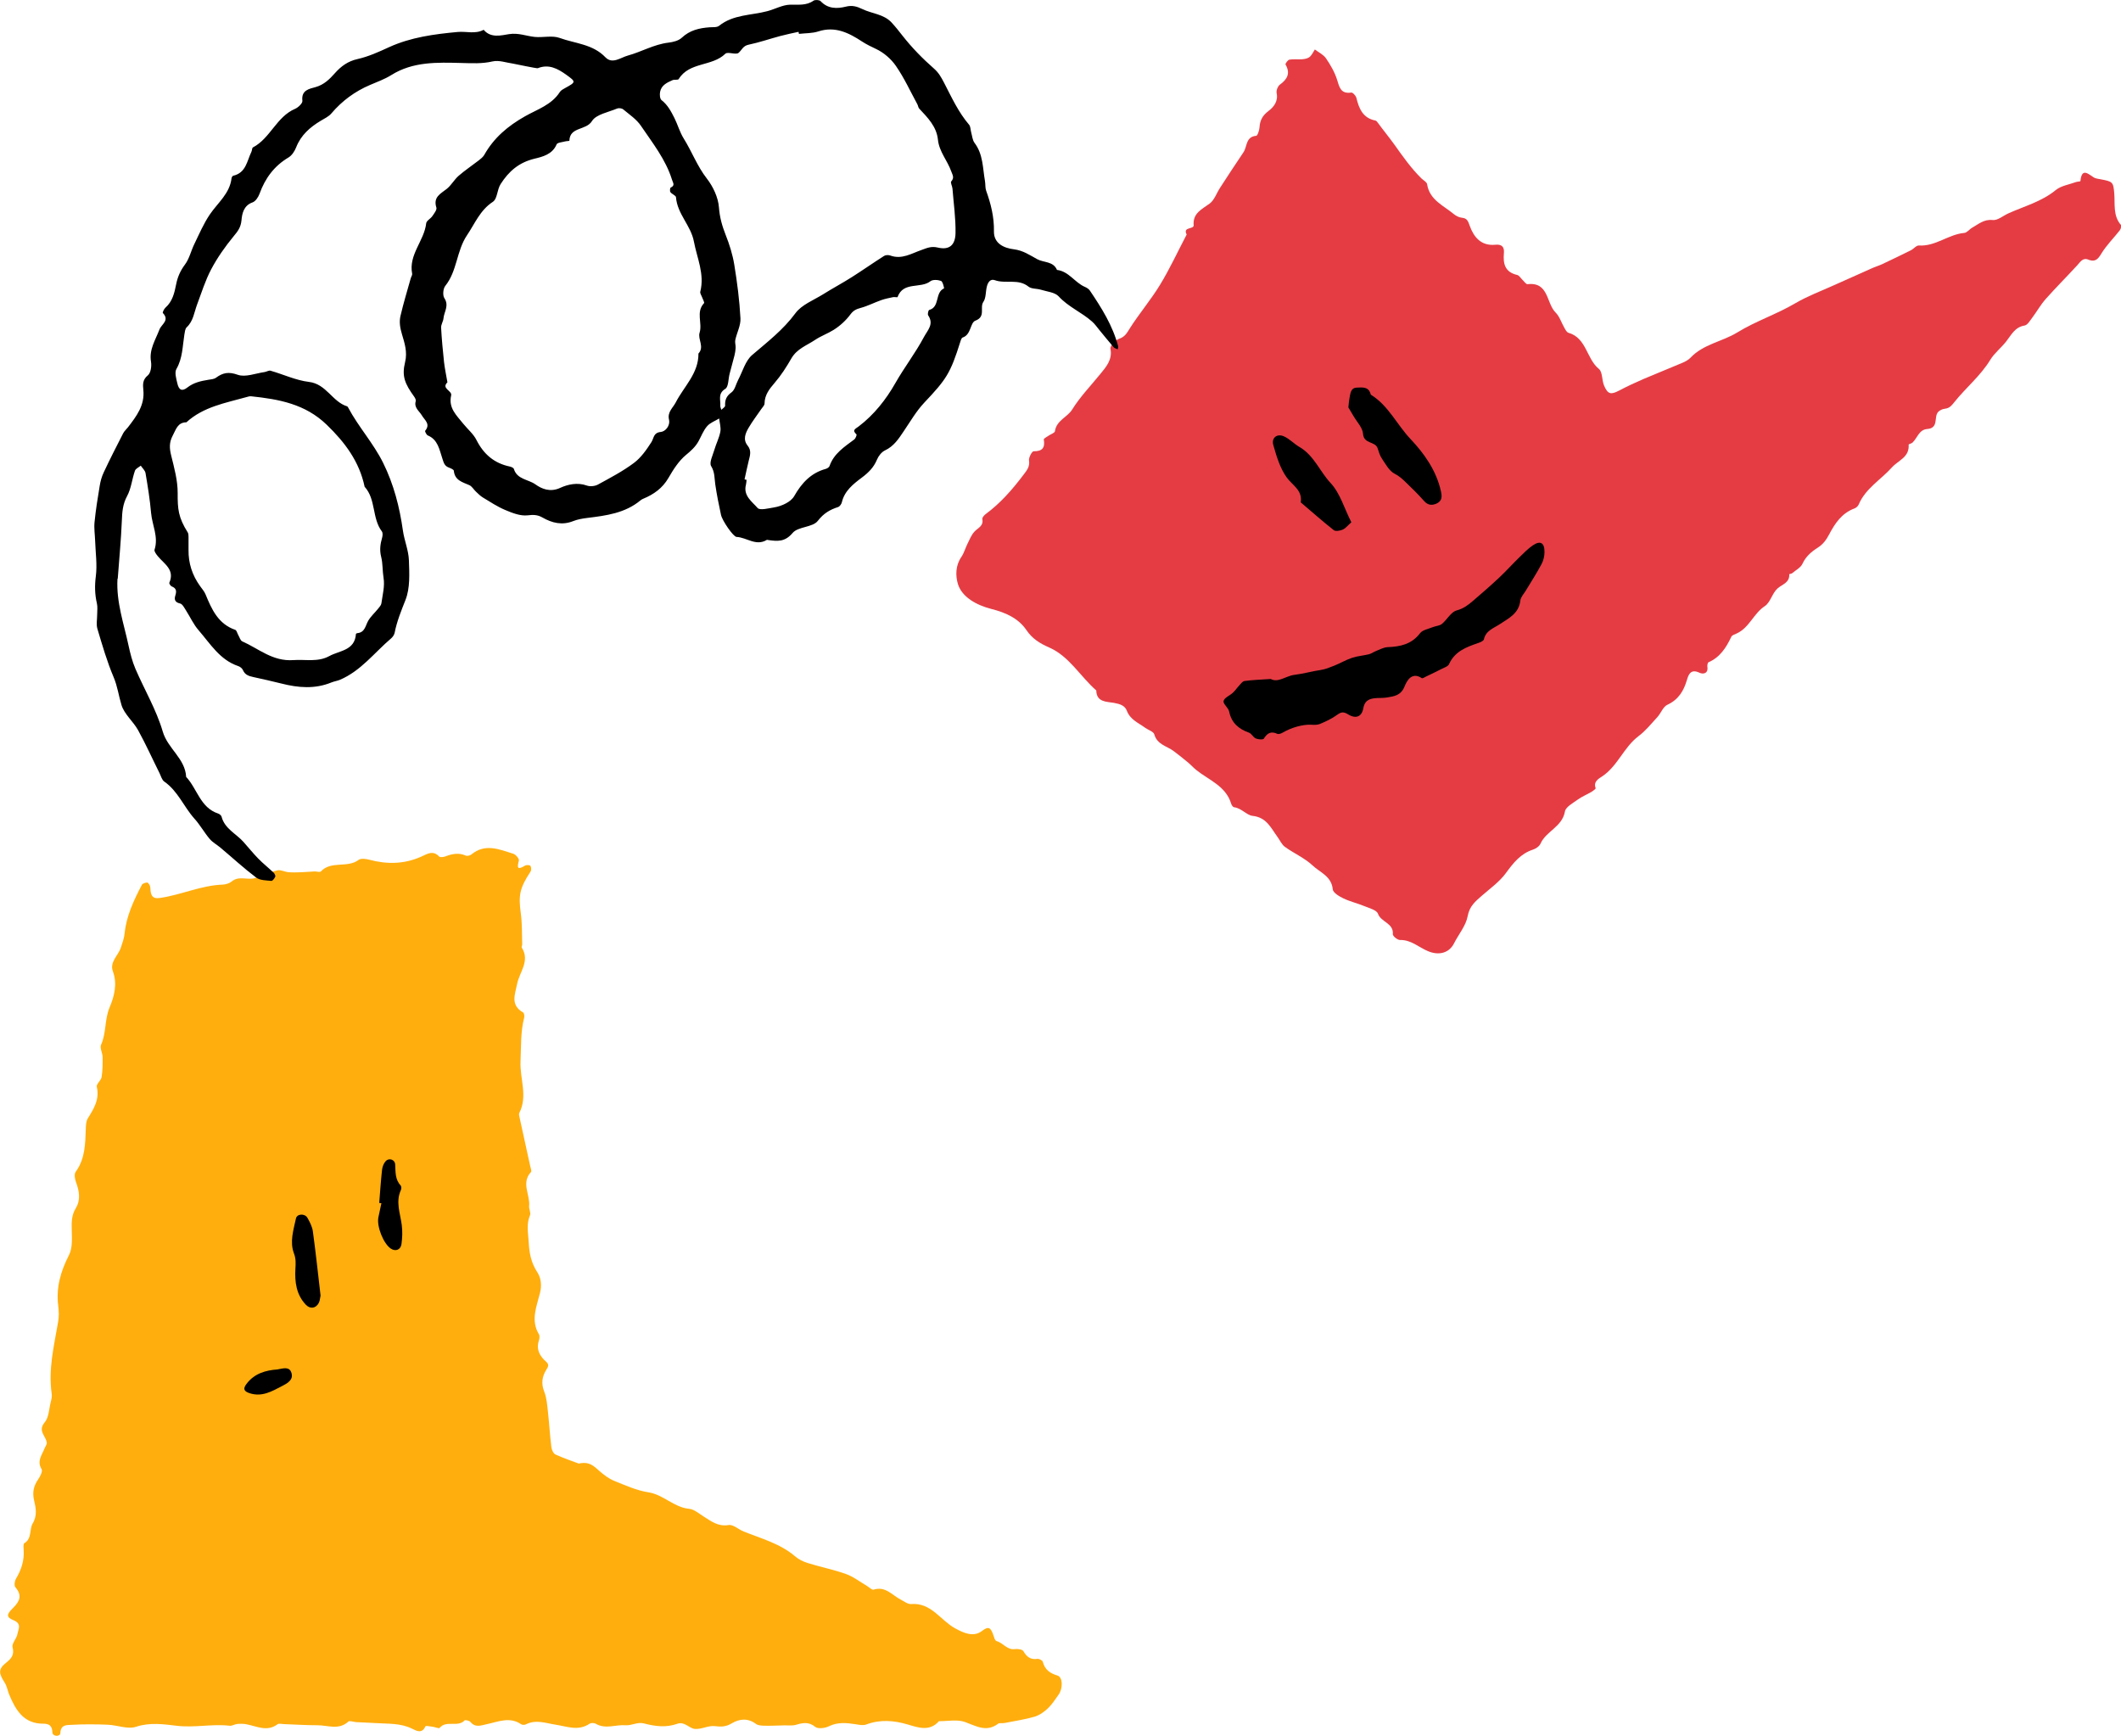
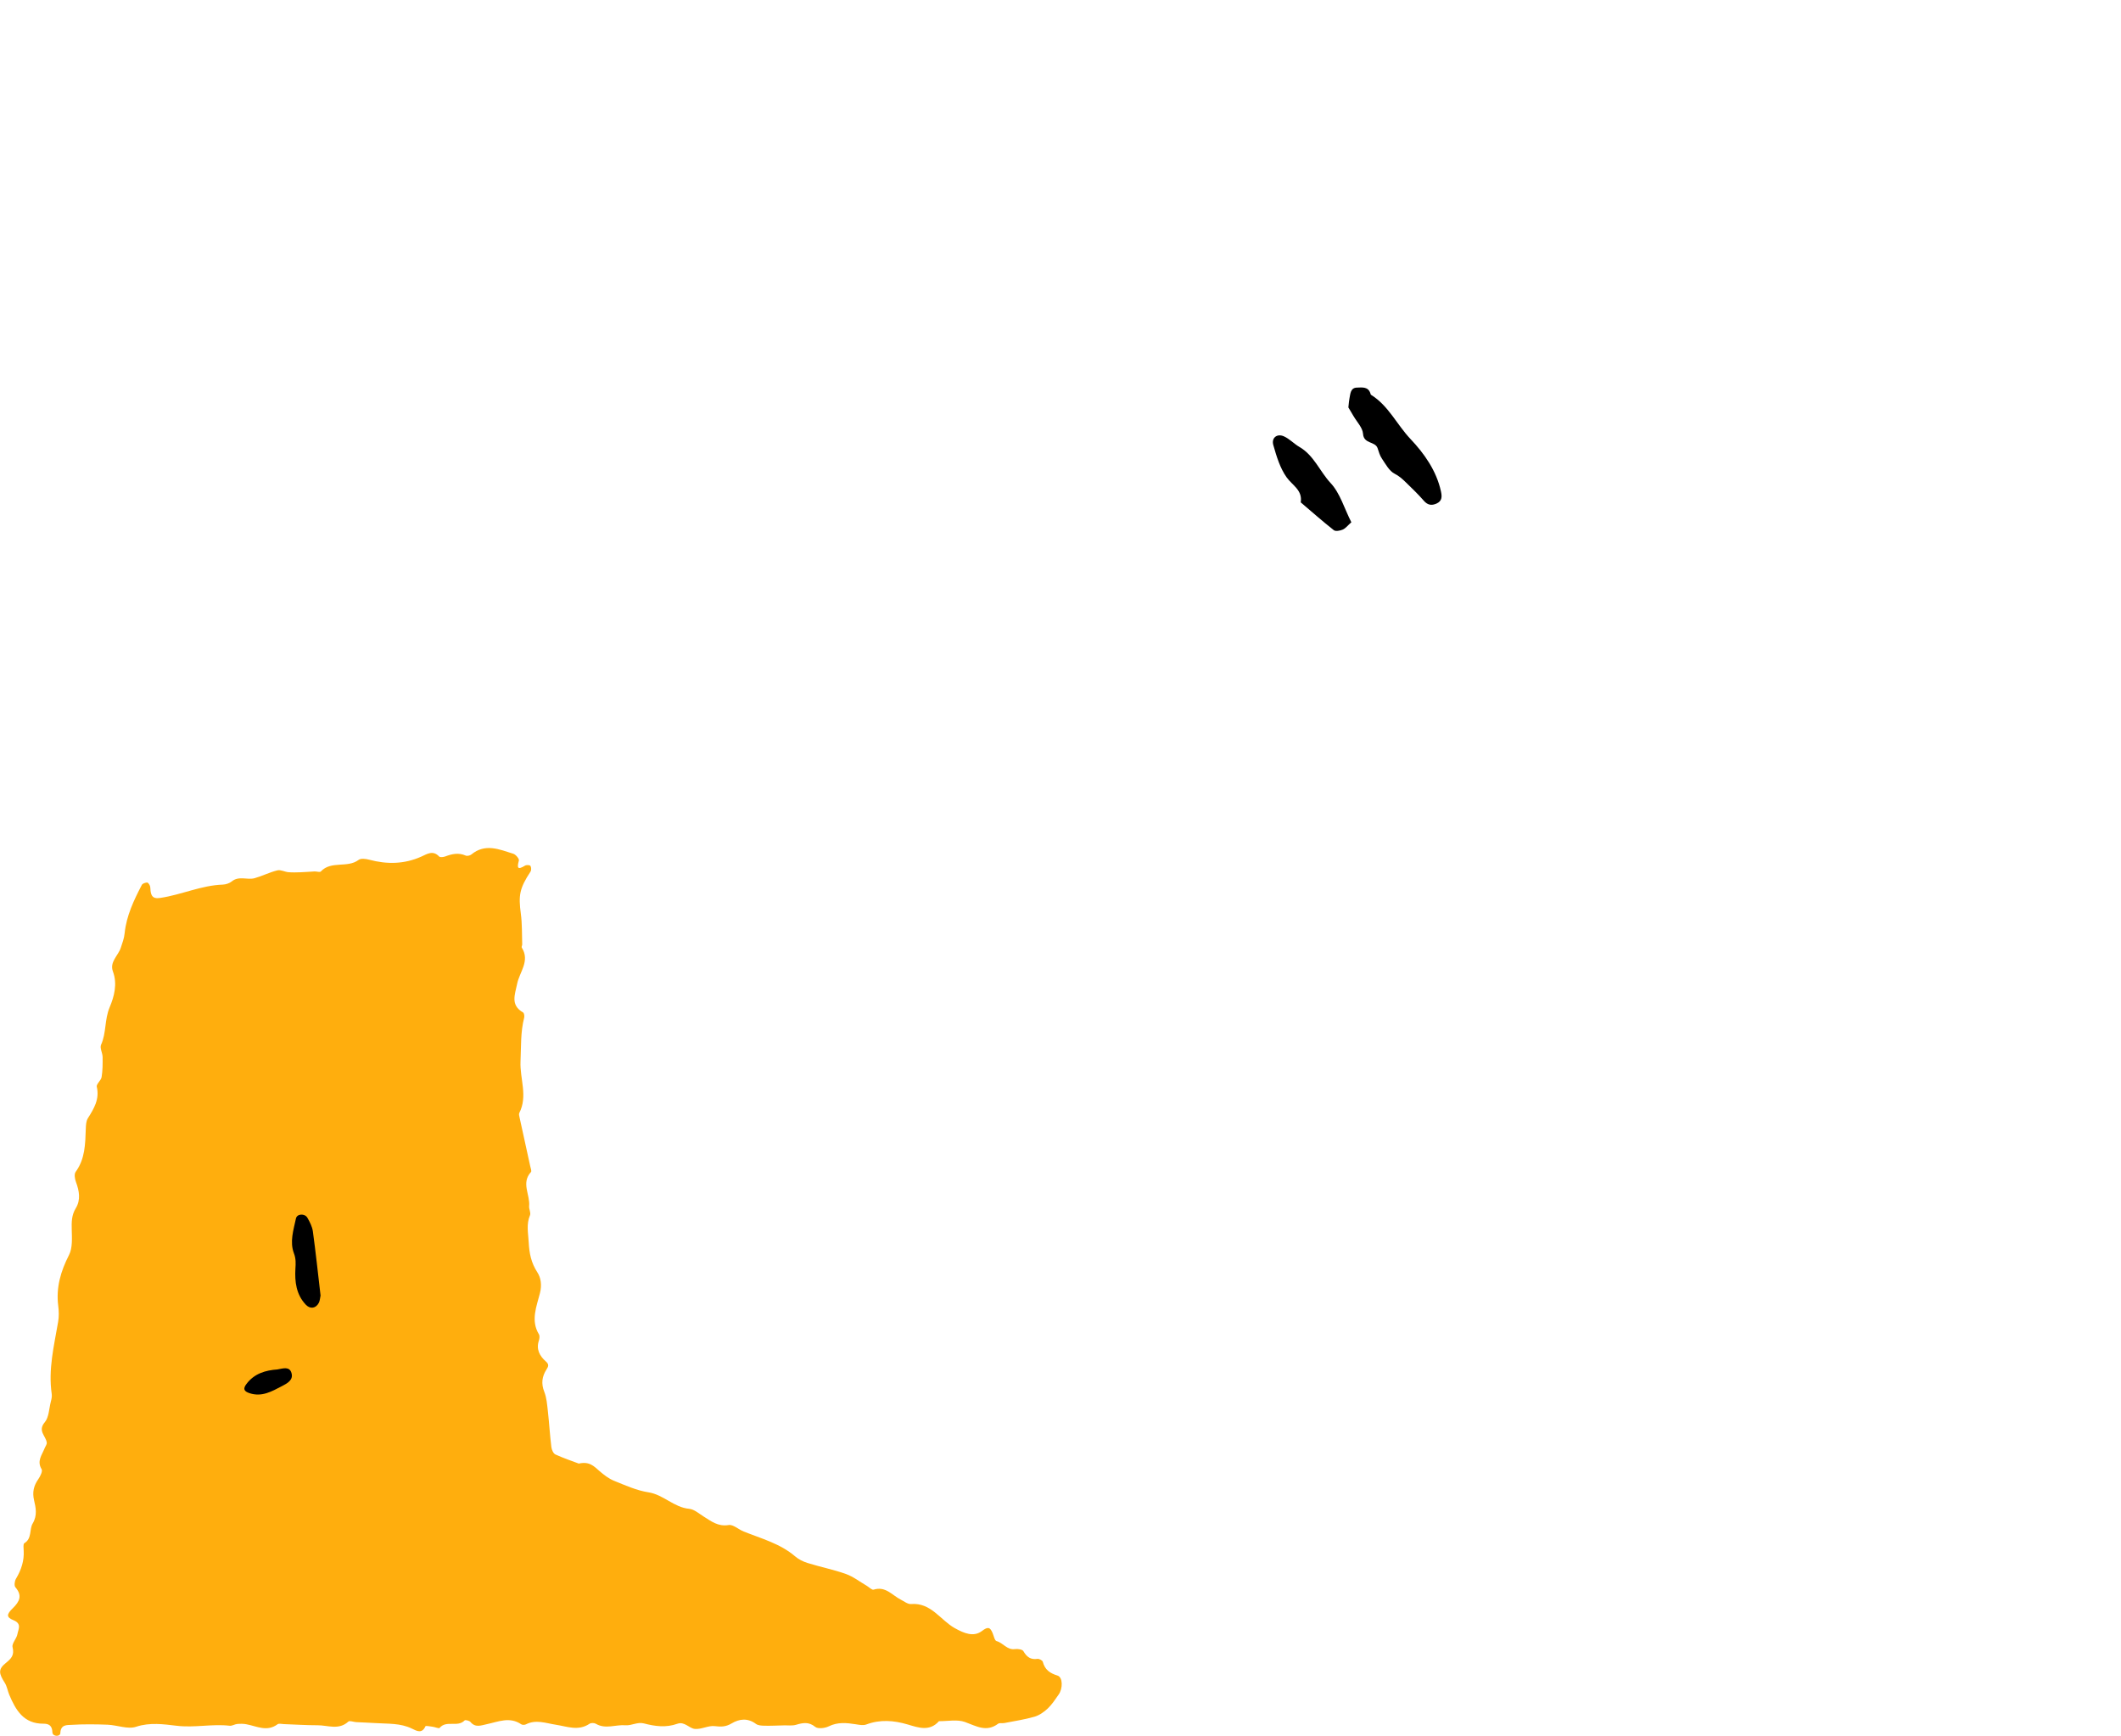
<svg xmlns="http://www.w3.org/2000/svg" id="Layer_2" width="312.54" height="255.75" viewBox="0 0 312.54 255.75">
  <g id="COLOR">
    <path d="M85.26,215.65c1.59-.38,2.28.4,3.07,1.09.64.56,1.36,1.11,2.13,1.43,1.66.67,3.35,1.44,5.1,1.71,2.22.35,3.74,2.22,6,2.43.73.07,1.42.69,2.09,1.11,1.14.71,2.15,1.54,3.72,1.28.67-.11,1.45.65,2.21.95,2.61,1.05,5.37,1.77,7.58,3.66.52.45,1.2.79,1.87.99,1.86.58,3.79.96,5.62,1.61,1.09.39,2.05,1.15,3.07,1.74.34.2.76.65,1.01.57,1.75-.56,2.73.82,4,1.47.5.25,1.03.69,1.52.65,2.95-.24,4.31,2.36,6.44,3.55,1.37.76,2.78,1.36,4.02.41.86-.65,1.19-.57,1.56.33.17.41.3,1.1.58,1.17.97.26,1.55,1.34,2.7,1.18.41-.06,1.1.04,1.25.3.49.84,1.05,1.29,2.07,1.14.25-.04.74.22.79.43.31,1.16,1.01,1.67,2.17,2.03.8.24.79,1.93.17,2.79-.5.71-.98,1.46-1.6,2.05-.55.52-1.24,1.01-1.96,1.22-1.45.42-2.95.64-4.43.93-.31.06-.72-.05-.94.11-1.73,1.29-3.21.34-4.88-.26-1.14-.41-2.54-.11-3.83-.12-1.38,1.56-3.04.95-4.59.49-2.07-.61-4.07-.77-6.13,0-.46.17-1.05.04-1.57-.04-1.34-.21-2.63-.34-3.95.31-.57.28-1.59.4-1.99.08-.96-.78-1.81-.61-2.82-.31-.57.17-1.23.07-1.84.09-.93.02-1.86.07-2.79.05-.44-.01-.97-.03-1.29-.27-1.21-.9-2.45-.75-3.6-.06-.83.49-1.53.51-2.46.39-.94-.12-1.98.5-2.94.41-.85-.08-1.52-1.14-2.58-.76-1.65.6-3.3.38-4.92-.05-.97-.25-1.84.35-2.72.27-1.45-.12-2.95.63-4.37-.22-.24-.14-.71-.15-.93,0-1.65,1.11-3.3.4-4.98.14-1.45-.22-2.92-.81-4.4-.05-.18.09-.52.1-.68-.01-1.69-1.16-3.38-.38-5.07-.02-.85.18-1.69.56-2.42-.33-.16-.19-.76-.33-.86-.22-1.02,1.07-2.69-.09-3.68,1.1-.11.13-.67-.13-1.03-.17-.37-.05-1.01-.18-1.06-.07-.51,1.15-1.3.68-1.98.35-1.71-.84-3.56-.7-5.37-.82-.95-.06-1.9-.09-2.85-.14-.4-.02-.97-.26-1.16-.08-1.41,1.3-3.04.53-4.56.54-1.65,0-3.3-.11-4.95-.17-.32-.01-.73-.13-.93.03-1.54,1.14-3.03.29-4.55,0-.44-.09-.92-.09-1.37-.05-.39.03-.77.31-1.14.26-2.6-.3-5.18.33-7.84,0-1.86-.22-3.9-.52-5.93.15-1.23.41-2.78-.24-4.19-.3-1.78-.07-3.57-.09-5.34.02-.64.04-1.59-.08-1.64,1.21-.02.58-1.16.53-1.17-.11-.03-1.03-.57-1.27-1.31-1.27-2.93.02-4.09-2-5.05-4.27-.24-.58-.33-1.24-.66-1.76-.87-1.36-1-1.98.15-2.91.86-.69,1.28-1.18,1-2.35-.13-.54.61-1.25.72-1.92.12-.7.69-1.52-.59-2.04-1.05-.43-1.04-.85-.09-1.77,1-.98,1.43-1.86.38-3.08-.2-.23-.12-.92.08-1.25.82-1.37,1.22-2.71,1.14-4.13-.02-.38-.09-.99.09-1.11,1.17-.7.71-2.04,1.24-2.92.7-1.17.46-2.31.2-3.41-.28-1.2-.05-2.15.63-3.12.29-.42.66-1.17.48-1.46-.73-1.2.05-2.08.43-3.05.11-.29.36-.59.33-.86-.11-.98-1.39-1.72-.29-3.01.61-.73.62-1.97.88-2.99.1-.38.2-.8.14-1.18-.53-3.61.34-7.08.94-10.59.14-.78.12-1.61.02-2.39-.34-2.69.36-5.09,1.59-7.49.53-1.04.43-2.47.4-3.72-.03-1.12-.03-2.14.59-3.16.76-1.24.52-2.56.03-3.88-.17-.45-.28-1.16-.04-1.49,1.4-1.92,1.41-4.11,1.49-6.31.02-.54.04-1.16.31-1.59.9-1.43,1.74-2.8,1.31-4.64-.09-.39.63-.92.71-1.42.16-.97.16-1.97.15-2.95-.01-.61-.44-1.34-.23-1.81.79-1.75.5-3.69,1.26-5.51.66-1.56,1.18-3.44.49-5.29-.52-1.4.76-2.31,1.15-3.47.24-.74.5-1.38.58-2.2.26-2.54,1.36-4.85,2.53-7.09.11-.21.51-.33.78-.35.14,0,.35.31.42.51.09.3.05.64.12.95.16.77.59.93,1.4.81,3.11-.46,6.02-1.85,9.2-1.96.45-.02.99-.19,1.33-.47,1.06-.87,2.29-.17,3.38-.48,1.13-.32,2.2-.87,3.34-1.15.49-.12,1.08.22,1.62.27.6.05,1.21.03,1.81.01.69-.02,1.37-.09,2.06-.12.31-.01.78.16.92,0,1.53-1.63,3.9-.45,5.56-1.7.34-.26,1.06-.16,1.56-.03,2.62.7,5.17.67,7.69-.46.83-.37,1.71-.99,2.62-.01.14.15.63.09.9-.01,1-.38,1.96-.59,3.01-.13.22.1.64,0,.84-.16,2.03-1.68,4.12-.75,6.17-.11.37.11.9.75.83,1-.29,1.1-.21,1.43.91.75.2-.12.7-.1.79.04.14.21.15.65.01.85-1.61,2.46-1.79,3.47-1.42,6.21.2,1.48.15,3,.2,4.51,0,.16-.13.36-.07.46,1.26,1.98-.33,3.6-.68,5.36-.31,1.55-1.03,3.11.87,4.2.16.09.23.53.17.77-.55,2.13-.44,4.3-.54,6.47-.11,2.52,1.1,5.08-.18,7.58-.09.18,0,.47.05.7.52,2.38,1.04,4.76,1.56,7.13.06.29.24.73.11.87-1.48,1.61-.1,3.35-.27,5.02-.04.44.28.98.13,1.34-.57,1.34-.26,2.65-.19,4,.08,1.61.36,3.01,1.27,4.41.51.78.7,1.86.38,3.09-.48,1.92-1.39,4-.15,6.04.14.23.09.64,0,.92-.43,1.3.11,2.28,1.03,3.09.49.43.38.73.08,1.19-.65,1.02-.8,2.06-.32,3.27.35.88.42,1.89.53,2.85.2,1.77.3,3.56.52,5.33.05.38.29.92.59,1.06,1.2.55,2.46.97,3.41,1.33Z" fill="#ffae0d" />
-     <path d="M312.48,33.09c-1.12-1.37-.81-3-.93-4.56-.14-1.74-.22-1.78-2.09-2.13-.31-.06-.66-.09-.92-.25-.88-.57-1.78-1.45-1.98.53,0,.07-.43.07-.64.14-1.01.37-2.2.54-2.99,1.18-2.08,1.71-4.61,2.37-6.97,3.43-.78.35-1.59,1.07-2.32.99-1.3-.14-2.09.6-3.03,1.13-.41.23-.76.74-1.17.77-2.34.21-4.23,2.01-6.68,1.85-.38-.02-.77.5-1.19.71-1.4.7-2.82,1.38-4.24,2.05-.43.2-.88.33-1.32.52-1.94.86-3.87,1.72-5.8,2.59-1.9.86-3.87,1.59-5.66,2.64-2.76,1.63-5.82,2.62-8.58,4.32-2.19,1.34-4.98,1.7-6.88,3.72-.32.33-.78.57-1.21.75-1.89.81-3.81,1.56-5.7,2.37-1.23.53-2.44,1.1-3.62,1.72-1.19.62-1.64.54-2.19-.75-.34-.79-.21-2-.76-2.45-1.85-1.5-1.81-4.56-4.49-5.33-.25-.07-.44-.45-.6-.73-.44-.75-.7-1.67-1.3-2.26-1.38-1.37-.98-4.53-4.13-4.17-.21.02-.47-.37-.7-.59-.28-.26-.51-.69-.83-.77-1.8-.41-2.09-1.65-1.95-3.22.08-.87-.27-1.33-1.26-1.23-2.08.21-3.18-1.11-3.78-2.8-.25-.69-.37-1.1-1.16-1.18-.41-.04-.86-.27-1.19-.54-1.52-1.27-3.57-2.07-3.93-4.41-.05-.31-.54-.56-.82-.83-1.52-1.49-2.73-3.21-3.96-4.94-.78-1.09-1.68-2.18-2.49-3.29-.09-.13-.22-.29-.35-.31-1.84-.36-2.41-1.75-2.8-3.34-.08-.32-.54-.82-.76-.78-1.55.22-1.74-.78-2.09-1.91-.35-1.11-.97-2.17-1.63-3.14-.38-.55-1.08-.87-1.64-1.3-.25.38-.44.83-.78,1.11-.27.22-.71.3-1.08.33-.63.05-1.28-.05-1.89.06-.23.04-.63.6-.57.71.74,1.29.28,2.16-.82,2.96-.31.23-.57.86-.49,1.24.25,1.23-.42,2.06-1.21,2.66-.86.65-1.25,1.36-1.31,2.39-.03.45-.29,1.24-.49,1.26-1.57.13-1.31,1.59-1.88,2.43-1.18,1.73-2.32,3.5-3.46,5.25-.51.78-.83,1.8-1.53,2.31-1.15.85-2.49,1.4-2.35,3.19.05.64-1.64.18-1.03,1.37-1.3,2.47-2.47,5.02-3.92,7.4-1.35,2.22-3.06,4.22-4.45,6.41-.44.7-.72,1.26-1.59,1.55-.56.19-1.36,1.07-1.27,1.48.33,1.6-.7,2.73-1.44,3.64-1.41,1.75-2.99,3.36-4.2,5.3-.71,1.14-2.32,1.6-2.54,3.2-.04.25-.61.43-.93.65-.25.18-.73.41-.71.56.2,1.22-.2,1.75-1.5,1.74-.24,0-.74.92-.68,1.35.14.93-.31,1.45-.81,2.11-1.63,2.16-3.38,4.18-5.57,5.79-.23.17-.54.53-.5.74.21,1.04-.65,1.29-1.16,1.85-.46.5-.73,1.19-1.04,1.82-.31.62-.49,1.33-.88,1.9-.88,1.27-.89,2.77-.51,4.02.58,1.87,2.66,3.08,4.94,3.66,2.02.51,3.94,1.33,5.15,3.11.86,1.27,1.97,1.96,3.37,2.57,2.96,1.31,4.56,4.26,6.92,6.32.04,1.76,1.53,1.64,2.59,1.83.87.16,1.62.37,1.92,1.17.5,1.32,1.71,1.78,2.71,2.51.45.33,1.22.55,1.33.96.42,1.5,1.82,1.71,2.82,2.44.74.55,1.46,1.13,2.17,1.72.41.34.77.75,1.19,1.09,1.87,1.5,4.36,2.35,5.15,4.97.06.21.26.5.43.52,1.08.13,1.86,1.18,2.72,1.27,2.06.22,2.69,1.76,3.65,3.07.37.5.64,1.15,1.12,1.5,1.33.96,2.91,1.64,4.08,2.74,1.09,1.03,2.79,1.58,2.97,3.52.04.49.94,1.03,1.55,1.32.99.48,2.09.73,3.11,1.15.72.3,1.81.58,2,1.12.45,1.26,2.33,1.37,2.19,3.02-.02.27.69.86,1.06.85,1.64-.04,2.75,1.07,4.11,1.64,1.67.71,3.15.23,3.84-1.13.68-1.35,1.76-2.61,2.02-4.03.27-1.46,1.12-2.16,2.07-2.99,1.23-1.08,2.62-2.06,3.56-3.35,1.1-1.5,2.16-2.86,4-3.46.43-.14.93-.49,1.1-.87.82-1.86,3.21-2.47,3.6-4.75.12-.67,1.18-1.23,1.88-1.74.63-.46,1.38-.76,2.06-1.16.23-.14.62-.44.59-.53-.38-.97.47-1.42.95-1.73,2.3-1.53,3.18-4.29,5.36-5.93,1.04-.78,1.89-1.84,2.78-2.81.53-.58.84-1.53,1.48-1.82,1.63-.76,2.39-2.02,2.87-3.63.24-.82.56-1.7,1.85-1.09.52.25,1.33.15,1.17-.89-.03-.21.04-.59.17-.65,1.7-.74,2.61-2.17,3.36-3.76.11-.24.52-.36.8-.49,1.85-.84,2.47-2.93,4.14-4.03.83-.55,1.09-1.92,1.88-2.61.72-.62,1.78-.83,1.72-2.08,0-.04.31-.06.42-.15.53-.45,1.26-.82,1.52-1.39.5-1.09,1.33-1.79,2.26-2.38.78-.5,1.24-1.13,1.67-1.94.85-1.62,1.86-3.14,3.72-3.83.25-.09.53-.33.63-.57,1-2.38,3.28-3.67,4.91-5.49.96-1.06,2.59-1.48,2.46-3.35,0-.08.4-.15.56-.29.72-.68.96-1.92,2.18-2.01,1.73-.13.94-1.77,1.6-2.51.23-.26.66-.44,1.01-.48.71-.08,1-.5,1.43-1.03,1.69-2.1,3.81-3.82,5.24-6.16.61-1,1.59-1.76,2.33-2.69.77-.97,1.28-2.14,2.74-2.38.42-.07.78-.7,1.1-1.12.69-.92,1.25-1.93,2.01-2.79,1.5-1.69,3.11-3.29,4.64-4.96.49-.54.85-1.22,1.75-.79.93.31,1.32-.13,1.81-.94.75-1.24,1.83-2.29,2.73-3.45.16-.2.25-.69.12-.84Z" fill="#e53c44" />
-     <path d="M187.25,100.04c1.09.61,2.24-.46,3.5-.61,1.32-.16,2.58-.53,3.88-.72.68-.1,1.35-.38,2-.64.87-.35,1.69-.84,2.58-1.14.8-.27,1.68-.33,2.5-.53.37-.09.69-.34,1.05-.48.56-.22,1.13-.54,1.71-.57,1.87-.07,3.54-.42,4.78-2.05.38-.5,1.24-.63,1.89-.9.44-.18.99-.19,1.33-.47.77-.63,1.34-1.77,2.18-1.99,1-.27,1.68-.79,2.38-1.39,1.32-1.13,2.63-2.27,3.9-3.46,1.03-.97,1.98-2.03,3-3.02.61-.6,1.23-1.23,1.93-1.71,1.11-.76,1.75-.4,1.73.99,0,.6-.16,1.26-.45,1.79-.71,1.33-1.53,2.59-2.31,3.89-.29.48-.74.94-.8,1.45-.22,1.92-1.68,2.59-3.05,3.5-.86.57-2.04.93-2.32,2.22-.05.24-.54.44-.86.55-1.75.6-3.43,1.22-4.28,3.11-.15.34-.72.51-1.11.71-.75.39-1.52.75-2.29,1.12-.2.1-.5.3-.61.23-1.53-1.02-2.25.51-2.54,1.22-.54,1.35-1.54,1.45-2.6,1.63-.63.11-1.28.03-1.91.12-.83.12-1.39.44-1.57,1.46-.22,1.25-1.09,1.61-2.23.91-.7-.43-1.04-.36-1.65.08-.75.55-1.62.95-2.49,1.32-.39.17-.89.15-1.33.12-1.2-.06-2.9.41-4.15,1.15-.24.14-.62.29-.83.19-.93-.43-1.47-.1-1.98.71-.11.18-.84.13-1.19-.03-.38-.17-.61-.71-1-.85-1.53-.55-2.58-1.44-2.92-3.12-.12-.56-.93-1.13-.82-1.55.12-.49.92-.79,1.38-1.22.33-.3.57-.68.88-1.01.25-.26.52-.67.82-.71,1.17-.16,2.36-.2,3.87-.3Z" />
    <path d="M198.69,60.03c.08-.7.09-1.02.16-1.33.14-.69.15-1.57,1.1-1.59.74-.02,1.66-.18,1.99.86.02.08.04.18.1.21,2.56,1.59,3.8,4.39,5.81,6.51,2,2.11,3.82,4.66,4.48,7.71.17.78.18,1.42-.66,1.8-.74.32-1.31.22-1.88-.44-.83-.96-1.75-1.83-2.66-2.72-.49-.47-.95-.9-1.62-1.24-.8-.4-1.33-1.42-1.88-2.23-.3-.44-.46-1-.63-1.52-.34-1.06-2.05-.6-2.15-2.14-.06-.89-.9-1.74-1.4-2.6-.3-.52-.61-1.03-.76-1.28Z" />
    <path d="M199.13,76.95c-.54.48-.85.9-1.27,1.08-.39.17-1.05.29-1.31.09-1.67-1.31-3.26-2.73-4.88-4.1.29-1.81-1.24-2.51-2.08-3.69-.97-1.36-1.49-3.1-1.96-4.75-.31-1.07.55-1.74,1.56-1.29.83.37,1.49,1.1,2.28,1.56,2.15,1.24,3,3.6,4.6,5.32,1.39,1.48,2,3.69,3.05,5.77Z" />
-     <path d="M17.31,85.32c-.19,3.4.94,6.56,1.63,9.79.25,1.16.55,2.34,1.01,3.42,1.33,3.09,3.09,6.05,4.03,9.25.74,2.54,3.31,3.97,3.45,6.69,1.64,1.74,2.07,4.53,4.72,5.4.2.07.45.27.5.46.46,1.78,2.13,2.49,3.22,3.71.73.82,1.42,1.68,2.18,2.46.71.73,1.52,1.37,2.26,2.07.15.14.31.45.25.6-.11.26-.4.64-.58.62-.76-.08-1.67-.07-2.23-.49-1.82-1.37-3.51-2.93-5.26-4.4-.52-.44-1.16-.78-1.6-1.3-.8-.95-1.41-2.06-2.24-2.98-1.57-1.75-2.43-4.06-4.44-5.46-.35-.24-.48-.79-.69-1.22-1.06-2.12-2.03-4.29-3.18-6.37-.72-1.29-2.03-2.34-2.44-3.7-.41-1.33-.58-2.73-1.15-4.08-.98-2.31-1.68-4.74-2.4-7.15-.19-.65-.03-1.41-.03-2.12,0-.54.08-1.1-.04-1.61-.31-1.33-.34-2.61-.16-4,.22-1.7-.04-3.46-.1-5.2-.03-.93-.18-1.86-.09-2.77.18-1.79.46-3.57.76-5.34.11-.69.3-1.38.6-2.01.91-1.94,1.88-3.84,2.86-5.75.17-.33.48-.59.71-.89,1.25-1.63,2.5-3.24,2.26-5.52-.07-.72-.14-1.48.66-2.12.44-.35.58-1.37.47-2.02-.3-1.8.66-3.2,1.24-4.73.29-.78,1.55-1.35.51-2.44-.08-.08.17-.6.38-.79,1.03-.91,1.32-2.15,1.57-3.41.21-1.09.62-2.03,1.31-2.95.65-.87.89-2.03,1.38-3.02.71-1.47,1.36-2.99,2.27-4.34,1.17-1.73,2.95-3.08,3.21-5.36.02-.13.14-.34.25-.36,1.89-.43,2.02-2.18,2.68-3.53.1-.2.08-.56.22-.64,2.57-1.35,3.47-4.52,6.22-5.69.46-.2,1.11-.82,1.07-1.17-.2-1.59,1.02-1.77,1.95-2.03,1.24-.35,2.06-1.17,2.84-2.05.92-1.03,1.91-1.76,3.34-2.08,1.6-.36,3.14-1.06,4.64-1.75,3.22-1.47,6.68-1.92,10.11-2.24,1.26-.12,2.59.35,3.83-.32,1.05,1.26,2.58.82,3.73.64,1.39-.22,2.53.28,3.79.41,1.22.12,2.58-.25,3.68.15,2.28.83,4.88.9,6.74,2.85,1.02,1.06,2.24.04,3.29-.25,2.02-.55,3.87-1.66,6.01-1.91.67-.08,1.48-.28,1.94-.71,1.19-1.12,2.59-1.44,4.12-1.55.47-.03,1.07.04,1.39-.22,2.1-1.68,4.73-1.52,7.13-2.16,1.12-.3,2.21-.92,3.33-.95,1.2-.03,2.36.17,3.44-.58.24-.17.88-.13,1.06.06,1.07,1.15,2.43,1.13,3.71.81.95-.24,1.64-.03,2.45.36,1.41.68,3.12.73,4.27,1.95.58.62,1.11,1.29,1.63,1.96,1.39,1.77,2.96,3.38,4.64,4.85.7.61,1.07,1.29,1.48,2.07,1.11,2.14,2.11,4.35,3.7,6.21.22.26.2.73.3,1.09.15.53.19,1.16.5,1.58,1.28,1.69,1.2,3.71,1.54,5.63.08.47.02.98.17,1.41.7,1.94,1.19,3.89,1.15,6-.03,1.83,1.54,2.47,2.93,2.64,1.37.17,2.35.86,3.45,1.46.97.53,2.36.28,2.91,1.58,1.75.21,2.62,1.86,4.11,2.5.28.12.58.31.74.55,1.73,2.56,3.37,5.17,4.16,8.2.04.14-.04.3-.07.45-.2-.1-.45-.15-.58-.3-.72-.83-1.41-1.69-2.11-2.54-.36-.43-.67-.9-1.09-1.26-1.53-1.36-3.48-2.14-4.91-3.7-.56-.61-1.72-.7-2.62-.98-.61-.19-1.38-.1-1.83-.46-1.52-1.22-3.36-.37-4.97-.95-.66-.24-1.02.35-1.16.92-.2.76-.11,1.69-.52,2.28-.58.85.41,2.17-1.18,2.77-.78.3-.6,2.06-1.87,2.48-.16.05-.27.38-.34.61-1.47,4.69-2.07,5.55-5.31,8.98-1.18,1.25-2.06,2.78-3.03,4.21-.75,1.12-1.46,2.22-2.76,2.83-.51.24-.97.83-1.19,1.37-.48,1.15-1.24,1.9-2.24,2.65-1.23.92-2.54,1.94-2.93,3.62-.06.27-.32.63-.56.71-1.21.39-2.12.92-2.99,2.04-.75.97-2.91.82-3.71,1.78-1.13,1.34-2.23,1.23-3.58,1.04-.08-.01-.18-.05-.24-.01-1.59.95-2.95-.38-4.44-.45-.47-.02-2.1-2.37-2.29-3.25-.32-1.48-.62-2.96-.84-4.46-.14-.92-.05-1.81-.61-2.72-.32-.51.24-1.6.47-2.4.26-.9.71-1.75.88-2.66.12-.62-.1-1.31-.17-1.96-.6.37-1.33.62-1.77,1.13-.55.63-.86,1.47-1.27,2.22-.46.83-1.12,1.42-1.86,2.03-1.07.89-1.87,2.16-2.58,3.39-.88,1.51-2.16,2.41-3.7,3.05-.15.06-.29.14-.41.24-2.27,1.89-5.05,2.25-7.83,2.59-.71.09-1.44.21-2.09.47-1.63.65-3.11.28-4.53-.53-.73-.42-1.35-.42-2.2-.32-1.06.12-2.25-.35-3.29-.79-1.15-.48-2.21-1.19-3.29-1.84-.38-.23-.7-.56-1.03-.87-.33-.31-.58-.78-.97-.95-1.02-.45-2.14-.7-2.28-2.12-.02-.19-.48-.37-.76-.48-.67-.26-.74-.77-.96-1.42-.41-1.21-.63-2.69-2.11-3.3-.2-.08-.46-.61-.39-.69.83-1-.09-1.57-.5-2.28-.39-.65-1.18-1.13-.89-2.09.05-.18-.1-.47-.23-.65-1.38-1.92-1.85-3.02-1.34-5.1.37-1.5-.09-2.84-.46-4.1-.29-.97-.43-1.84-.21-2.74.43-1.85.99-3.67,1.5-5.5.06-.23.25-.47.21-.68-.55-2.82,1.78-4.84,2.07-7.43.04-.38.64-.67.9-1.05.27-.39.7-.94.6-1.26-.5-1.56.61-2.03,1.54-2.77.66-.53,1.09-1.35,1.73-1.91.93-.81,1.97-1.5,2.95-2.26.31-.24.64-.5.83-.82,1.42-2.53,3.49-4.27,6.02-5.7,1.78-1.01,3.91-1.67,5.12-3.57.16-.25.47-.42.75-.57,1.65-.91,1.66-.92.19-1.98-1.26-.9-2.57-1.61-4.19-.96-.15.06-3.46-.65-3.61-.67-1.02-.14-2.11-.55-3.05-.33-1.56.36-3.04.27-4.61.23-3.52-.09-7.12-.23-10.33,1.79-.96.6-2.05.99-3.1,1.44-2.24.95-4.14,2.35-5.72,4.21-.4.47-1.03.75-1.57,1.08-1.58.95-2.91,2.11-3.61,3.9-.22.57-.63,1.2-1.13,1.5-2.12,1.26-3.45,3.08-4.27,5.35-.18.49-.58,1.11-1.03,1.27-1.32.46-1.55,1.69-1.63,2.64-.1,1.07-.56,1.63-1.18,2.38-1.24,1.51-2.38,3.13-3.29,4.85-.87,1.65-1.43,3.47-2.09,5.23-.42,1.14-.54,2.39-1.51,3.3-.25.23-.28.73-.35,1.11-.27,1.7-.25,3.45-1.17,5.04-.29.51-.03,1.39.13,2.08.22,1.02.69,1.27,1.49.64.94-.73,1.98-.95,3.07-1.13.39-.06.85-.09,1.15-.31,1.01-.74,1.86-.91,3.2-.43,1.12.4,2.61-.21,3.94-.4.3-.04.63-.27.89-.2,1.89.54,3.74,1.42,5.66,1.65,2.57.3,3.44,2.93,5.63,3.6.06.02.11.11.15.18,1.51,2.84,3.71,5.24,5.15,8.14,1.57,3.17,2.43,6.52,2.92,10,.21,1.47.83,2.9.88,4.35.07,1.96.19,4.1-.5,5.85-.63,1.6-1.27,3.15-1.6,4.84-.06.29-.27.61-.5.81-2.47,2.1-4.46,4.8-7.56,6.12-.41.17-.87.23-1.28.4-2.43.99-4.88.78-7.35.15-1.38-.35-2.77-.65-4.16-.96-.64-.14-1.21-.32-1.5-1.01-.11-.26-.42-.51-.7-.6-2.71-.91-4.11-3.29-5.84-5.28-.75-.86-1.23-1.94-1.85-2.91-.25-.38-.52-.95-.87-1.03-.79-.17-.89-.62-.7-1.2.2-.64.14-1.05-.54-1.32-.17-.06-.4-.42-.35-.54.84-1.92-.75-2.76-1.69-3.9-.23-.28-.57-.72-.49-.97.61-1.89-.35-3.61-.51-5.41-.17-1.97-.49-3.93-.82-5.88-.07-.39-.46-.73-.7-1.09-.3.25-.75.43-.86.75-.43,1.24-.55,2.62-1.16,3.74-.65,1.2-.72,2.36-.77,3.64-.12,2.83-.39,5.66-.6,8.49ZM65.92,56.34c-.93.91.73,1.22.56,1.92-.43,1.87.81,2.95,1.78,4.17.65.81,1.5,1.5,1.95,2.4,1.06,2.1,2.62,3.43,4.92,3.91.22.05.54.19.59.35.47,1.56,2.14,1.53,3.18,2.28.89.64,2.15,1.2,3.63.52,1.13-.52,2.55-.85,3.94-.35.47.17,1.18.1,1.63-.14,1.81-.99,3.67-1.96,5.31-3.19,1.05-.78,1.86-1.95,2.58-3.07.39-.61.27-1.39,1.4-1.5.63-.06,1.4-.88,1.19-1.82-.26-1.12.58-1.72,1-2.54,1.21-2.35,3.37-4.27,3.34-7.19.92-.99-.13-2.11.17-3.07.44-1.43-.58-3.04.65-4.35.1-.1-.17-.55-.27-.84-.1-.29-.34-.61-.28-.85.66-2.6-.48-4.95-.94-7.39-.44-2.36-2.45-4.06-2.64-6.53-.02-.26-.6-.45-.82-.75-.11-.14-.06-.62.04-.67.7-.32.32-.72.19-1.17-.93-2.99-2.87-5.41-4.58-7.94-.65-.96-1.69-1.65-2.6-2.41-.2-.17-.65-.23-.9-.13-1.29.55-3.09.85-3.71,1.85-.87,1.41-3.27.81-3.33,2.9,0,.04-.43.04-.65.1-.43.12-1.11.16-1.23.43-.62,1.49-2.09,1.83-3.29,2.12-2.27.56-3.74,1.83-4.96,3.73-.55.87-.46,2.16-1.15,2.62-1.89,1.24-2.64,3.2-3.81,4.93-1.55,2.3-1.43,5.26-3.2,7.46-.32.4-.4,1.39-.13,1.8.73,1.1-.04,2-.13,2.97-.04.46-.37.92-.35,1.37.09,1.69.25,3.39.43,5.07.11.97.32,1.92.5,2.99ZM117.73,5c-.02-.1-.04-.2-.06-.31-.91.2-1.82.38-2.71.62-1.56.42-3.09.95-4.67,1.28-.81.17-.98.79-1.45,1.19-.39.35-1.61-.21-1.96.14-1.95,1.91-5.3,1.17-6.87,3.73-.11.17-.63.04-.91.16-.8.35-1.64.74-1.83,1.71-.08.4-.04,1.04.21,1.23.91.71,1.41,1.67,1.9,2.64.49.99.79,2.09,1.37,3.02,1.2,1.92,1.98,4.06,3.4,5.89.93,1.19,1.68,2.79,1.79,4.26.11,1.47.47,2.73.99,4.05.56,1.41,1.03,2.9,1.27,4.39.43,2.62.77,5.26.91,7.9.06,1.04-.53,2.11-.76,3.18-.08.37.07.78.05,1.17-.02.38-.08.76-.17,1.12-.23.91-.48,1.8-.72,2.71-.2.76-.15,1.91-.63,2.21-1.15.71-.67,1.64-.74,2.5-.01.19.1.39.15.59.2-.2.57-.41.56-.61-.04-.85.19-1.42.94-1.96.5-.36.65-1.21.98-1.83.66-1.25,1.06-2.81,2.06-3.67,2.25-1.93,4.57-3.7,6.38-6.16.92-1.25,2.66-1.91,4.06-2.78,1.4-.88,2.87-1.66,4.27-2.55,1.59-1.01,3.14-2.1,4.73-3.11.23-.15.65-.16.92-.06,1.7.62,3.13-.31,4.6-.82.82-.29,1.42-.59,2.42-.35,1.67.39,2.56-.36,2.59-2.14.04-2.18-.28-4.37-.45-6.55-.03-.37-.33-.89-.18-1.06.49-.56.2-.92,0-1.48-.56-1.59-1.78-2.9-1.96-4.66-.2-1.95-1.51-3.25-2.76-4.59-.15-.16-.16-.44-.28-.65-1.03-1.89-1.93-3.87-3.15-5.63-.72-1.05-1.82-1.99-2.96-2.52-.7-.33-1.37-.65-2.03-1.08-1.95-1.28-3.97-2.3-6.45-1.49-.89.29-1.89.25-2.84.36ZM27.78,81.03q-.04,2.92,1.72,5.35c.28.39.61.76.79,1.2.91,2.21,1.86,4.35,4.37,5.22.21.07.3.51.45.77.19.32.31.81.59.93,2.44,1.08,4.47,2.98,7.53,2.76,1.78-.13,3.61.33,5.29-.59,1.51-.83,3.76-.8,3.93-3.26,0-.05.13-.11.2-.12,1.13-.1,1.19-1.1,1.61-1.83.38-.65.98-1.18,1.46-1.78.19-.24.44-.5.48-.78.17-1.25.52-2.54.32-3.74-.17-1.04-.11-2.13-.34-3.05-.28-1.09-.14-1.94.13-2.9.08-.29.11-.71-.04-.91-1.48-1.96-.85-4.72-2.54-6.58-.78-3.7-2.88-6.52-5.58-9.13-3.18-3.08-7.06-3.77-11.14-4.2-.23-.02-.47.05-.7.12-3.1.87-6.34,1.42-8.84,3.71-1.31.02-1.53,1.05-2.03,1.98-.54,1.02-.47,1.89-.21,2.94.45,1.81.96,3.68.95,5.51-.01,2.35.08,3.57,1.49,5.81.11.18.1.44.11.67.01.63,0,1.25,0,1.88ZM109.71,70.63c.1.02.2.05.3.07-.03.24-.03.48-.09.71-.43,1.63.9,2.5,1.72,3.44.33.38,1.58.05,2.39-.08.62-.1,1.25-.31,1.8-.61.47-.25.96-.63,1.21-1.08,1.08-1.89,2.44-3.39,4.63-3.99.21-.06.49-.23.56-.41.64-1.86,2.2-2.84,3.65-3.93.2-.15.39-.67.33-.74-.7-.65-.18-.8.32-1.18,2.27-1.72,4.05-3.99,5.41-6.39,1.32-2.32,2.95-4.42,4.2-6.77.55-1.03,1.52-1.9.63-3.21-.11-.17.03-.76.15-.79,1.62-.44.81-2.57,2.19-3.18.03-.01-.18-1-.44-1.1-.47-.17-1.22-.22-1.57.05-1.45,1.13-3.99-.01-4.84,2.33-.03.07-.43-.03-.65.01-.59.13-1.19.24-1.75.44-1.02.36-2,.87-3.04,1.15-.65.18-1.07.37-1.5.95-.66.89-1.53,1.69-2.47,2.28-.87.55-1.84.88-2.74,1.48-1.24.83-2.67,1.3-3.49,2.72-.73,1.27-1.53,2.52-2.48,3.62-.78.91-1.46,1.77-1.48,3.03,0,.28-.3.55-.48.82-.62.91-1.3,1.79-1.85,2.73-.49.83-.89,1.76-.16,2.66.61.75.34,1.49.15,2.26-.22.89-.4,1.79-.6,2.68Z" />
    <path d="M47.23,190.91c-.07.29-.08.71-.25,1.05-.44.84-1.28.96-1.93.26-1.4-1.49-1.63-3.36-1.52-5.28.05-.79.09-1.48-.22-2.28-.64-1.7-.06-3.44.3-5.13.15-.71,1.31-.77,1.69-.1.35.62.7,1.29.8,1.98.43,3.13.76,6.27,1.14,9.51Z" />
-     <path d="M55.88,177.25c.13-1.64.24-3.28.42-4.91.05-.44.24-.93.53-1.25.48-.54,1.35-.25,1.4.46.07,1.1-.04,2.21.81,3.12.12.13.12.49.03.68-.8,1.74-.09,3.42.13,5.13.12.93.09,1.9-.04,2.82-.12.86-.88,1.13-1.57.67-1.09-.72-2.11-3.3-1.83-4.62.15-.69.3-1.38.44-2.07-.11-.01-.21-.03-.32-.04Z" />
    <path d="M40.93,201.76c.79-.13,1.75-.48,2.03.57.28,1.01-.63,1.5-1.43,1.91-1.48.77-2.93,1.62-4.73,1.04-.84-.27-1.04-.64-.48-1.37,1.15-1.53,2.79-2.02,4.6-2.14Z" />
  </g>
</svg>